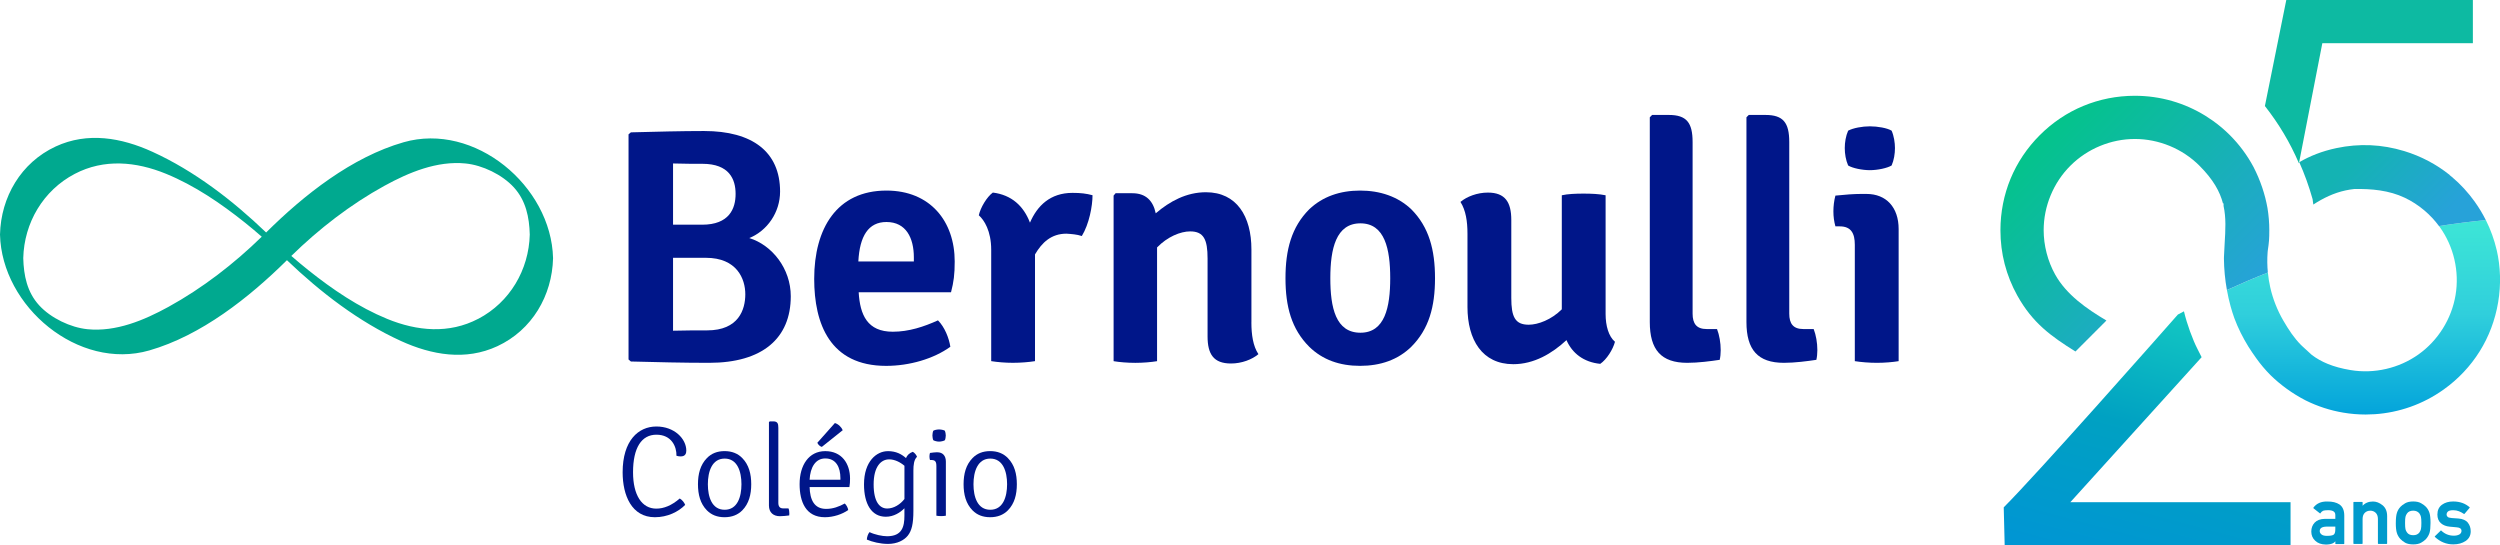
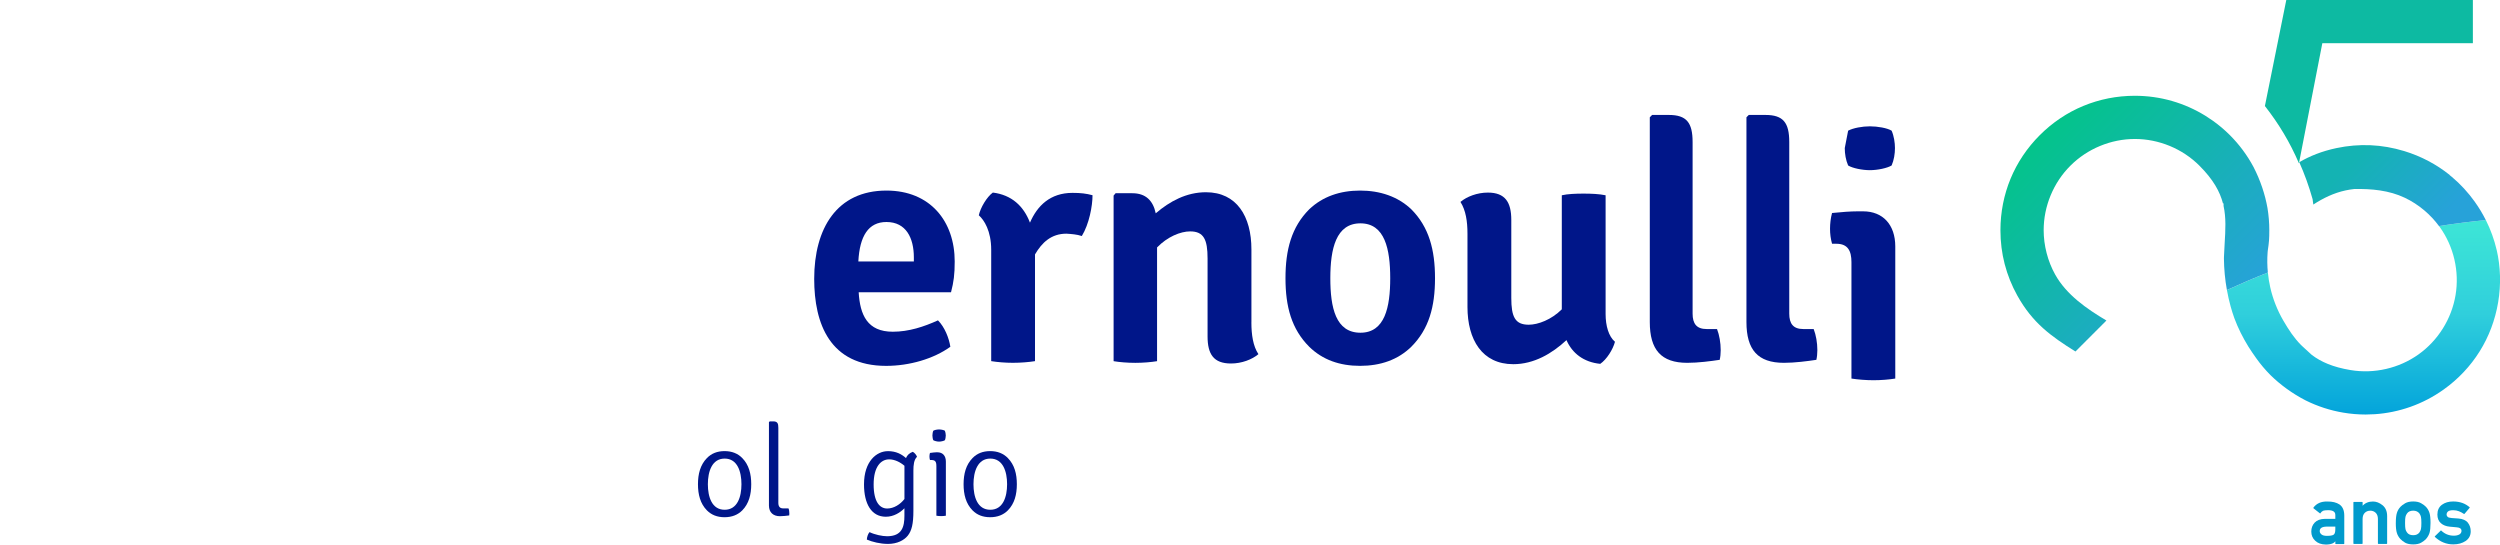
<svg xmlns="http://www.w3.org/2000/svg" id="Layer_2" data-name="Layer 2" viewBox="0 0 1033.07 225.37">
  <defs>
    <style>
      .cls-1 {
        fill: url(#linear-gradient);
      }

      .cls-1, .cls-2, .cls-3, .cls-4, .cls-5, .cls-6, .cls-7, .cls-8, .cls-9 {
        stroke-width: 0px;
      }

      .cls-2 {
        fill: url(#linear-gradient-4);
      }

      .cls-3 {
        fill: url(#linear-gradient-2);
      }

      .cls-4 {
        fill: url(#linear-gradient-3);
      }

      .cls-5 {
        fill: url(#linear-gradient-5);
      }

      .cls-6 {
        fill: #0dbaa2;
      }

      .cls-7 {
        fill: #009acc;
      }

      .cls-8 {
        fill: #00a98f;
      }

      .cls-9 {
        fill: #001689;
      }
    </style>
    <linearGradient id="linear-gradient" x1="976.65" y1="171.28" x2="976.65" y2="90.94" gradientUnits="userSpaceOnUse">
      <stop offset="0" stop-color="#03a4db" />
      <stop offset=".52" stop-color="#30cfdc" />
      <stop offset="1" stop-color="#3de6d6" />
    </linearGradient>
    <linearGradient id="linear-gradient-2" x1="882.55" y1="235.07" x2="911.56" y2="126.81" gradientUnits="userSpaceOnUse">
      <stop offset="0" stop-color="#0096d3" />
      <stop offset=".51" stop-color="#00a1c2" />
      <stop offset="1" stop-color="#15cbc2" />
    </linearGradient>
    <linearGradient id="linear-gradient-3" x1="972.3" y1="66.42" x2="1015.18" y2="109.29" gradientUnits="userSpaceOnUse">
      <stop offset="0" stop-color="#14b3b3" />
      <stop offset=".7" stop-color="#27a2d9" />
    </linearGradient>
    <linearGradient id="linear-gradient-4" x1="949.97" y1="67.43" x2="949.95" y2="67.45" gradientUnits="userSpaceOnUse">
      <stop offset="0" stop-color="#27a2d9" />
      <stop offset="1" stop-color="#03c48a" />
    </linearGradient>
    <linearGradient id="linear-gradient-5" x1="842.91" y1="55.85" x2="918.41" y2="131.35" gradientUnits="userSpaceOnUse">
      <stop offset="0" stop-color="#03c48a" />
      <stop offset="1" stop-color="#27a2d9" />
    </linearGradient>
  </defs>
  <g id="Layer_1-2" data-name="Layer 1">
    <g>
      <g>
        <g>
-           <path class="cls-9" d="m278.12,106.53v30.13c4.98-.14,9.95-.14,14.1-.14,13,0,15.76-8.57,15.76-14.93s-3.46-15.06-16.31-15.06h-13.55Zm0-13.68h12.03c11.19,0,13.82-6.64,13.82-12.72s-2.63-12.44-13.68-12.44c-3.05,0-8.3,0-12.17-.14v25.3h0Zm12.85-38.71c19.91,0,31.38,8.57,31.38,25.02,0,8.57-5.26,16.17-12.72,19.21,9.4,2.91,17.14,12.58,17.14,24.05,0,17.42-11.75,27.51-33.73,27.51-10.92,0-21.29-.27-32.34-.55l-.97-.83V55.52l.97-.83c10.64-.27,20.88-.55,30.27-.55" />
          <path class="cls-9" d="m354.69,108.05h22.94v-1.66c0-8.02-3.18-14.65-11.33-14.65-7.47,0-11.06,5.81-11.61,16.31m.14,12.72c.55,9.4,3.6,16.31,14.1,16.31,6.64,0,12.85-2.07,18.67-4.7,2.76,2.77,4.56,7.33,5.11,10.92-6.91,4.98-16.87,7.89-26.54,7.89-23.22,0-29.72-17.42-29.72-35.95,0-20.73,9.26-36.49,29.86-36.49,18.1,0,28.2,12.72,28.2,29.3,0,5.39-.41,8.43-1.52,12.72h-38.16Z" />
          <path class="cls-9" d="m410.26,79.57c7.74.97,12.72,5.53,15.35,12.44,3.04-7.05,8.43-12.31,17.56-12.31,3.45,0,5.67.27,8.29.97,0,4.43-1.38,11.89-4.42,16.86-2.07-.69-4.28-.83-6.36-.97-6.22,0-10.09,3.6-12.99,8.57v44.1c-2.49.41-5.94.69-9.12.69s-6.36-.27-8.98-.69v-46.04c0-7.74-2.91-12.3-5.12-14.23.69-3.18,3.32-7.6,5.81-9.4" />
          <path class="cls-9" d="m517.11,133.21c0,5.11.69,9.81,2.9,13.14-2.62,2.21-6.91,3.86-11.33,3.86-7.19,0-9.68-3.86-9.68-11.19v-32.21c0-7.74-1.52-11.19-7.19-11.19-4.01,0-9.4,2.21-13.68,6.63v47c-2.48.41-5.81.69-8.98.69s-6.5-.27-8.98-.69v-68.43l.83-.97h6.91c5.52,0,8.57,3.04,9.67,8.3,5.81-4.98,12.72-8.71,20.74-8.71,12.72,0,18.8,9.95,18.8,23.64v30.13h-.01Z" />
          <path class="cls-9" d="m562.17,137.49c10.1,0,12.31-10.51,12.31-22.53s-2.21-22.67-12.31-22.67-12.44,10.5-12.44,22.67,2.22,22.53,12.44,22.53m21.01,5.81c-5.53,5.39-12.72,7.88-21.15,7.88s-15.48-2.48-21.01-7.88c-7.33-7.33-9.82-16.59-9.82-28.34s2.49-21.15,9.82-28.48c5.52-5.25,12.72-7.73,21.01-7.73s15.62,2.48,21.15,7.73c7.32,7.33,9.81,16.73,9.81,28.48s-2.49,21.01-9.81,28.34" />
          <path class="cls-9" d="m606.4,96.58c0-5.11-.69-9.68-2.9-13.14,2.63-2.21,6.91-3.86,11.33-3.86,7.19,0,9.68,4.01,9.68,11.33v32.21c0,7.74,1.52,11.06,7.19,11.06,3.87,0,9.4-2.08,13.68-6.36v-47.13c2.48-.56,5.81-.69,8.98-.69s6.5.14,9.12.69v49.07c0,4.84,1.25,9.26,3.87,11.47-.82,3.18-3.45,7.32-6.08,9.12-6.91-.69-11.61-4.42-13.96-9.81-5.94,5.53-13.41,9.95-21.98,9.95-12.85,0-18.93-10.09-18.93-23.64v-30.27Z" />
          <path class="cls-9" d="m709.52,135.97c.97,2.49,1.52,5.67,1.52,8.71,0,1.39-.14,2.9-.41,4.01-3.73.56-8.85,1.24-13.41,1.24-10.78,0-15.48-5.39-15.48-16.86V48.47l.96-.97h6.92c7.32,0,9.81,3.18,9.81,11.2v70.91c0,4.15,1.65,6.36,5.8,6.36h4.29,0Z" />
          <path class="cls-9" d="m749.46,135.97c.97,2.49,1.52,5.67,1.52,8.71,0,1.39-.14,2.9-.41,4.01-3.73.56-8.85,1.24-13.41,1.24-10.78,0-15.48-5.39-15.48-16.86V48.47l.96-.97h6.91c7.33,0,9.82,3.18,9.82,11.2v70.91c0,4.15,1.65,6.36,5.8,6.36h4.29Z" />
-           <path class="cls-9" d="m763.7,54c2.07-1.1,5.8-1.8,8.98-1.8s7.19.69,8.99,1.8c.97,2.21,1.38,4.98,1.38,7.19,0,2.35-.41,4.98-1.38,7.19-1.8,1.1-5.81,1.94-8.99,1.94s-7.19-.83-8.98-1.94c-.97-2.21-1.39-4.84-1.39-7.19s.42-4.98,1.39-7.19m20.87,95.24c-2.49.41-5.81.69-8.98.69s-6.5-.28-9.13-.69v-48.1c0-4.7-1.52-7.6-6.22-7.6h-1.8c-.56-2.07-.83-4.01-.83-6.22,0-2.07.27-4.42.83-6.49,3.87-.42,7.88-.69,10.51-.69h2.35c8.15,0,13.27,5.53,13.27,14.51v54.6h0Z" />
-           <path class="cls-8" d="m197.66,131.72c-12.12,6.36-25.34,5.1-37.63.07-11.87-4.86-22.71-12.25-32.7-20.22-2.36-1.88-4.67-3.83-6.95-5.81,11.42-11.19,24.52-21.31,38.48-28.98,10.11-5.55,21.75-10.4,33.51-9.23,6.98.69,15.15,4.59,19.98,9.89,4.97,5.45,6.38,12.34,6.56,19.5-.36,14.57-8.24,27.98-21.26,34.8m-161.5,4.3c-6.98-.69-15.16-4.59-19.98-9.88-4.98-5.45-6.38-12.35-6.56-19.5.35-14.57,8.24-27.98,21.26-34.8,12.13-6.36,25.37-5.09,37.68-.07,11.87,4.86,22.71,12.25,32.69,20.22,2.35,1.88,4.65,3.82,6.92,5.8-11.45,11.19-24.57,21.31-38.56,29-10.09,5.54-21.7,10.4-33.45,9.23M166.79,58.78c-21.38,6.13-41.17,21.75-56.82,37.29-13.82-13.26-29.7-25.48-47.04-33.37-12.76-5.81-26.77-8.28-39.94-2.16C8.68,67.2.37,81.4,0,96.92c.73,29.84,32.41,56.31,61.7,47.89,21.39-6.15,41.19-21.77,56.87-37.29,13.85,13.25,29.74,25.47,47.09,33.38,12.74,5.81,26.73,8.28,39.89,2.15,14.31-6.66,22.61-20.86,22.99-36.38-.74-29.88-32.44-56.29-61.75-47.89" />
+           <path class="cls-9" d="m763.7,54c2.07-1.1,5.8-1.8,8.98-1.8s7.19.69,8.99,1.8c.97,2.21,1.38,4.98,1.38,7.19,0,2.35-.41,4.98-1.38,7.19-1.8,1.1-5.81,1.94-8.99,1.94s-7.19-.83-8.98-1.94c-.97-2.21-1.39-4.84-1.39-7.19m20.87,95.24c-2.49.41-5.81.69-8.98.69s-6.5-.28-9.13-.69v-48.1c0-4.7-1.52-7.6-6.22-7.6h-1.8c-.56-2.07-.83-4.01-.83-6.22,0-2.07.27-4.42.83-6.49,3.87-.42,7.88-.69,10.51-.69h2.35c8.15,0,13.27,5.53,13.27,14.51v54.6h0Z" />
        </g>
        <g>
          <g>
            <path class="cls-1" d="m1031.68,103.25h0c-.98-4.22-2.48-8.36-4.46-12.31-6.51.64-12.96,1.47-19.35,2.47.11.15.23.29.34.44,2.88,4.04,4.91,8.59,6.02,13.39,1.12,4.84,1.29,9.83.47,14.72-.82,4.9-2.61,9.56-5.24,13.77-2.62,4.18-6.01,7.83-10.05,10.71s-8.59,4.9-13.4,6.01c-4.84,1.12-9.83,1.29-14.72.47-7.27-1.21-12.21-3.38-16.02-6.29-1.06-.94-2.57-2.32-3.59-3.28-.02-.02-.03-.04-.05-.05-.33-.31-.61-.57-.79-.75-2.87-2.87-5.12-6.31-7.33-10.11-2.49-4.3-4.28-8.88-5.36-13.59-.47-2.06-.8-4.14-1-6.22-5.72,2.25-11.36,4.68-16.92,7.23.41,2.27.91,4.53,1.52,6.74.46,1.66.97,3.29,1.54,4.87.78,2.07,1.64,4.07,2.6,6,1,2.01,2.09,3.96,3.26,5.85l1.62,2.47.12.16c.4.6.86,1.27,1.41,2.03,1.81,2.54,3.8,4.89,5.93,7.03,4,3.93,8.96,7.59,14.54,10.46,4.94,2.45,10.19,4.15,15.58,5.05,3.04.51,6.12.77,9.21.77l3.77-.13c9.91-.67,19.76-4,28.44-10.19,6.06-4.32,11.1-9.7,14.9-15.79,3.79-6.06,6.4-12.93,7.63-20.27s1-14.68-.61-21.65Z" />
-             <path class="cls-3" d="m909.77,147.59h0c-.9-1.79-2.45-4.73-3.21-6.61-1.14-2.71-2.14-5.46-2.98-8.23-.41-1.34-.77-2.71-1.11-4.1-.84.45-1.68.88-2.51,1.33-8.22,9.33-57.82,65.5-71.96,79.67l.39,15.73h118.13v-17.85h-91.01l54.26-59.93Z" />
          </g>
          <g>
            <g>
              <path class="cls-4" d="m1022.73,83.48c-2.8-3.92-5.99-7.39-9.52-10.35-.32-.27-.64-.53-.97-.79.02,0,.04-.02.06-.02-5.47-4.39-11.82-7.77-18.79-9.89-4.63-1.41-9.3-2.22-13.92-2.42-4.7-.2-9.42.19-14.08,1.18-6.07,1.29-10.96,3.27-15.39,5.82,2.18,4.89,4.02,9.98,5.51,15.28l.3,2.23c4.13-2.69,8.55-4.82,13.34-5.84,1.16-.25,2.34-.44,3.52-.57,7.21-.16,14.48.54,20.92,3.6,2.87,1.36,5.56,3.1,8.01,5.16,2.36,1.98,4.41,4.19,6.14,6.54,6.39-1,12.85-1.83,19.35-2.47-1.29-2.57-2.78-5.07-4.49-7.46Z" />
              <path class="cls-6" d="m959.65,17.85h62.21V0h-77.1l-8.84,43.81c5.77,7.37,10.35,15.02,14.04,23.6.01-.27.03.06.03.06l3.19-16.39,6.47-33.23Z" />
            </g>
            <path class="cls-2" d="m949.98,67.45s-.01-.03-.02-.04c0,.01,0,.02,0,.04h.02Z" />
            <path class="cls-5" d="m833.61,122.14c6.32,11.35,13.98,16.84,24.02,23.11l12.8-12.8c-8.18-4.86-16.53-10.65-21.19-19.02-1.55-2.78-2.72-5.75-3.52-8.85-.82-3.18-1.22-6.35-1.22-9.45,0-4.96.99-9.84,2.88-14.4,1.9-4.59,4.65-8.75,8.17-12.26,3.51-3.51,7.68-6.27,12.26-8.16,4.56-1.89,9.44-2.88,14.4-2.88s9.84,1,14.4,2.88c4.59,1.9,8.75,4.65,12.26,8.16,5.68,5.68,8.46,10.68,9.75,15.67l.22-.22v1.19c1.08,4.91.79,9.87.45,15.5-.11,1.93-.24,3.96-.28,5.4l-.02.83c.04,4.31.45,8.7,1.23,13.01,5.56-2.55,11.2-4.97,16.92-7.23-.27-2.78-.31-5.58-.1-8.35l.07-.71c.26-1.7.42-3,.51-4.19.09-1.15.12-2.46.12-4.23,0-3.12-.26-6.19-.75-9.17-.97-5.52-2.89-11.38-5.77-16.96-2.6-4.86-5.89-9.29-9.75-13.15-2.18-2.18-4.54-4.18-7.06-5.97l-3.15-2.09c-8.46-5.21-18.41-8.22-29.08-8.22-7.45,0-14.67,1.45-21.3,4.2-6.61,2.73-12.72,6.81-17.98,12.07s-9.34,11.38-12.07,17.98c-2.74,6.63-4.19,13.86-4.19,21.3,0,4.82.59,9.5,1.74,13.95,1.17,4.53,2.93,8.91,5.23,13.05Z" />
          </g>
        </g>
        <path class="cls-7" d="m966.77,208.47c-.66-.43-1.41-.75-2.24-.95-.84-.2-1.78-.29-2.84-.28-2.53-.06-4.44.79-5.73,2.54-.03.04-.04.09-.03.14s.08.13.08.13l2.61,2.05c.12.1.22.08.3-.05.12-.23.27-.42.45-.58.18-.16.38-.3.6-.41h-.02c.25-.09.54-.15.85-.18.31-.03.66-.05,1.05-.05,2.13-.05,3.19.61,3.17,1.99v1.59h-4.39c-1.8.03-3.18.54-4.14,1.54-.93,1-1.4,2.23-1.4,3.69,0,1.56.55,2.84,1.64,3.83v-.02c1.01,1,2.46,1.53,4.38,1.57.54,0,1.05-.04,1.51-.12.46-.07.86-.19,1.21-.33.23-.09.46-.21.66-.36s.38-.33.54-.53v.94c0,.13.07.2.2.2h0s3.29,0,3.29,0c.13,0,.2-.07.2-.2v-11.61c-.01-2.11-.66-3.62-1.95-4.53Zm-1.75,9.16v1.05c0,1.2-.23,1.96-.7,2.27h.02c-.52.33-1.47.49-2.84.48-1.03,0-1.77-.21-2.24-.62-.45-.39-.68-.84-.68-1.34-.01-1.18.88-1.79,2.67-1.85h3.78-.01Z" />
        <path class="cls-7" d="m972.69,224.76c-.13,0-.2-.07-.2-.2v-16.94c0-.13.07-.2.2-.2h3.41c.13,0,.2.07.2.2v1.37c1.07-1.17,2.49-1.75,4.28-1.75.69,0,1.36.13,2.01.38.65.26,1.29.64,1.94,1.15,1.27,1.04,1.9,2.54,1.9,4.53v11.26c0,.13-.07.2-.2.2h-3.41c-.13,0-.2-.07-.2-.2v-10.09c0-1.1-.3-1.95-.89-2.54-.62-.6-1.37-.9-2.24-.9-.94,0-1.7.3-2.31.9-.59.59-.89,1.44-.89,2.54v10.09c0,.13-.07.2-.2.2h-3.41.01Z" />
        <path class="cls-7" d="m1003.93,211.94c-.3-.94-.78-1.77-1.44-2.49-.24-.25-.53-.5-.86-.75-.32-.25-.71-.49-1.14-.74-.83-.49-1.92-.74-3.29-.74s-2.47.25-3.32.74-1.5.99-1.97,1.49c-.67.72-1.15,1.55-1.44,2.49-.3.94-.45,2.31-.45,4.13h-.01c0,1.86.15,3.26.45,4.17.28.91.76,1.74,1.44,2.49.25.26.55.52.89.79s.7.52,1.08.74c.84.47,1.96.7,3.32.7s2.45-.23,3.29-.7c.84-.48,1.51-.99,2.01-1.52.66-.75,1.14-1.58,1.44-2.49.29-.94.43-2.38.43-4.18s-.14-3.17-.43-4.13Zm-3.53,6.72c-.12.46-.33.92-.62,1.35-.58.77-1.38,1.15-2.57,1.15s-2.05-.38-2.57-1.15c-.32-.42-.53-.87-.63-1.35-.06-.26-.1-.61-.13-1.04s-.04-.95-.04-1.55c0-1.2.06-2.03.17-2.51.05-.26.13-.49.24-.71.1-.22.23-.44.39-.66.53-.78,1.39-1.17,2.57-1.17.56,0,1.06.1,1.49.3.43.2.79.49,1.08.87.3.43.51.89.62,1.37.12.52.18,1.37.18,2.54s-.06,2.01-.18,2.56Z" />
        <path class="cls-7" d="m1008.53,219.26c.09-.09.17-.09.25-.02,1.45,1.41,3.19,2.12,5.21,2.12.91,0,1.68-.17,2.31-.52.27-.17.48-.37.63-.62.15-.24.23-.52.23-.84,0-.88-.63-1.37-1.9-1.47l-3.01-.28c-.7-.07-1.36-.22-1.97-.45-.61-.23-1.16-.56-1.64-.99-.96-.85-1.44-2.03-1.44-3.56,0-1.78.63-3.13,1.89-4.06,1.24-.9,2.77-1.35,4.61-1.35.76,0,1.46.06,2.1.17s1.24.27,1.79.47c.55.2,1.06.45,1.54.74.47.29.93.61,1.36.97.04.03.07.08.07.13s-.02.11-.05.15l-2.1,2.47c-.08.08-.17.09-.27.03-.66-.45-1.34-.81-2.04-1.09-.7-.28-1.5-.43-2.39-.43-1.04,0-1.75.18-2.14.53-.38.35-.57.78-.57,1.3,0,.32.14.62.42.9s.81.43,1.64.5c.47.03.94.07,1.41.1.47.03.94.07,1.4.1.87.06,1.64.23,2.31.53.67.3,1.21.69,1.6,1.18.79,1,1.19,2.19,1.19,3.56,0,1.74-.71,3.08-2.12,4.03-.7.46-1.47.8-2.31,1.04-.84.23-1.77.35-2.78.35-2.85,0-5.38-1.02-7.58-3.07-.1-.1-.1-.2,0-.3l2.39-2.32h-.04Z" />
      </g>
-       <path class="cls-9" d="m271.25,179.63c-6.15,0-9.66,5.37-9.66,15.54,0,9.44,3.66,15.01,9.6,15.01,3.14,0,6.32-1.28,9.71-4.19,1,.58,1.9,1.7,2.23,2.65-2.82,2.87-7.32,5.09-12.52,5.09-9.59,0-13.32-9.01-13.32-18.56,0-13.1,6.48-18.93,13.95-18.93s12.36,5.09,12.36,9.98c0,1.16-.42,2.38-2.28,2.38-.69,0-1.06-.05-1.79-.27.1-3.77-2.02-8.7-8.28-8.7" />
      <path class="cls-9" d="m299.45,210.65c5.26,0,6.94-5.31,6.94-10.55s-1.68-10.6-6.94-10.6-6.94,5.39-6.94,10.6,1.64,10.55,6.94,10.55m7.27.26c-1.86,1.86-4.29,2.82-7.32,2.82s-5.4-.95-7.27-2.82c-2.76-2.8-3.71-6.58-3.71-10.81s.95-8,3.71-10.82c1.86-1.91,4.29-2.87,7.27-2.87s5.46.95,7.32,2.87c2.76,2.81,3.71,6.58,3.71,10.82s-.95,8.01-3.71,10.81" />
      <path class="cls-9" d="m325.81,210.07c.27.52.37,1.33.37,2.13,0,.26,0,.57-.05.79-1.05.15-2.75.32-3.86.32-2.71,0-4.52-1.54-4.52-4.41v-34.46l.32-.32h1.43c1.82,0,2.13.91,2.13,2.66v31.02c0,1.55.68,2.28,1.96,2.28h2.23-.01Z" />
-       <path class="cls-9" d="m345,174.81c1.44.42,2.71,1.7,3.24,2.96l-8.64,6.9c-.79-.21-1.54-.95-1.86-1.7l7.26-8.16h0Zm-10.45,23.43h12.73v-.68c0-4.41-1.76-8.12-6.26-8.12-3.97,0-6.2,3.56-6.47,8.8m0,3.03c.16,5.29,1.91,9.02,6.84,9.02,2.85,0,5.35-.95,7.69-2.23.73.64,1.32,1.85,1.43,2.7-2.43,1.7-6.05,2.97-9.64,2.97-7.91,0-10.45-6.42-10.45-13.67,0-7.87,3.82-13.64,10.6-13.64s10.24,5.09,10.24,11.35c0,1.33-.05,2.23-.27,3.5h-16.44,0Z" />
      <path class="cls-9" d="m373.74,192.47c-1.8-1.54-4.09-2.65-6.31-2.65-3.4,0-6.42,3.02-6.42,10.34s2.55,9.97,5.62,9.97c2.7,0,5.41-1.7,7.11-3.93v-13.73Zm-6.85-6.05c3.41,0,5.69,1.27,7.49,2.87.47-1.18,1.38-2.06,2.81-2.59.79.42,1.48,1.32,1.75,2.06-1.28,1.21-1.5,3.39-1.5,5.67v16.65c0,5.36-.68,8.27-2.38,10.34-1.49,1.81-4.29,3.34-8.11,3.34-3.23,0-6.53-.84-8.75-1.79.05-1.07.47-2.34,1.11-3.08,2.18,1.05,5.29,1.7,7.26,1.7,6.21,0,7.16-3.98,7.16-8.48v-3.08c-1.7,1.75-4.41,3.5-7.68,3.5-5.95,0-9.02-5.31-9.02-13.37,0-9.59,5.24-13.73,9.85-13.73" />
      <path class="cls-9" d="m385.67,177.99c.53-.32,1.54-.53,2.39-.53.75,0,1.91.21,2.39.53.2.42.37,1.33.37,1.96s-.16,1.54-.37,1.96c-.42.31-1.64.58-2.39.58-.84,0-1.86-.27-2.39-.58-.21-.42-.37-1.33-.37-1.96s.16-1.55.37-1.96m5.2,35.11c-.53.1-1.21.17-1.91.17-.8,0-1.49-.06-2.02-.17v-20.47c0-1.96-.53-2.55-2.18-2.55h-.47c-.15-.53-.21-.95-.21-1.48,0-.47.06-.9.21-1.43,1.17-.15,2.06-.27,2.65-.27h.42c2.23,0,3.5,1.48,3.5,3.82v22.38h0Z" />
      <path class="cls-9" d="m409.22,210.65c5.25,0,6.94-5.31,6.94-10.55s-1.69-10.6-6.94-10.6-6.95,5.39-6.95,10.6,1.64,10.55,6.95,10.55m7.25.26c-1.85,1.86-4.29,2.82-7.31,2.82s-5.42-.95-7.27-2.82c-2.76-2.8-3.71-6.58-3.71-10.81s.95-8,3.71-10.82c1.85-1.91,4.29-2.87,7.27-2.87s5.46.95,7.31,2.87c2.77,2.81,3.72,6.58,3.72,10.82s-.95,8.01-3.72,10.81" />
    </g>
  </g>
</svg>